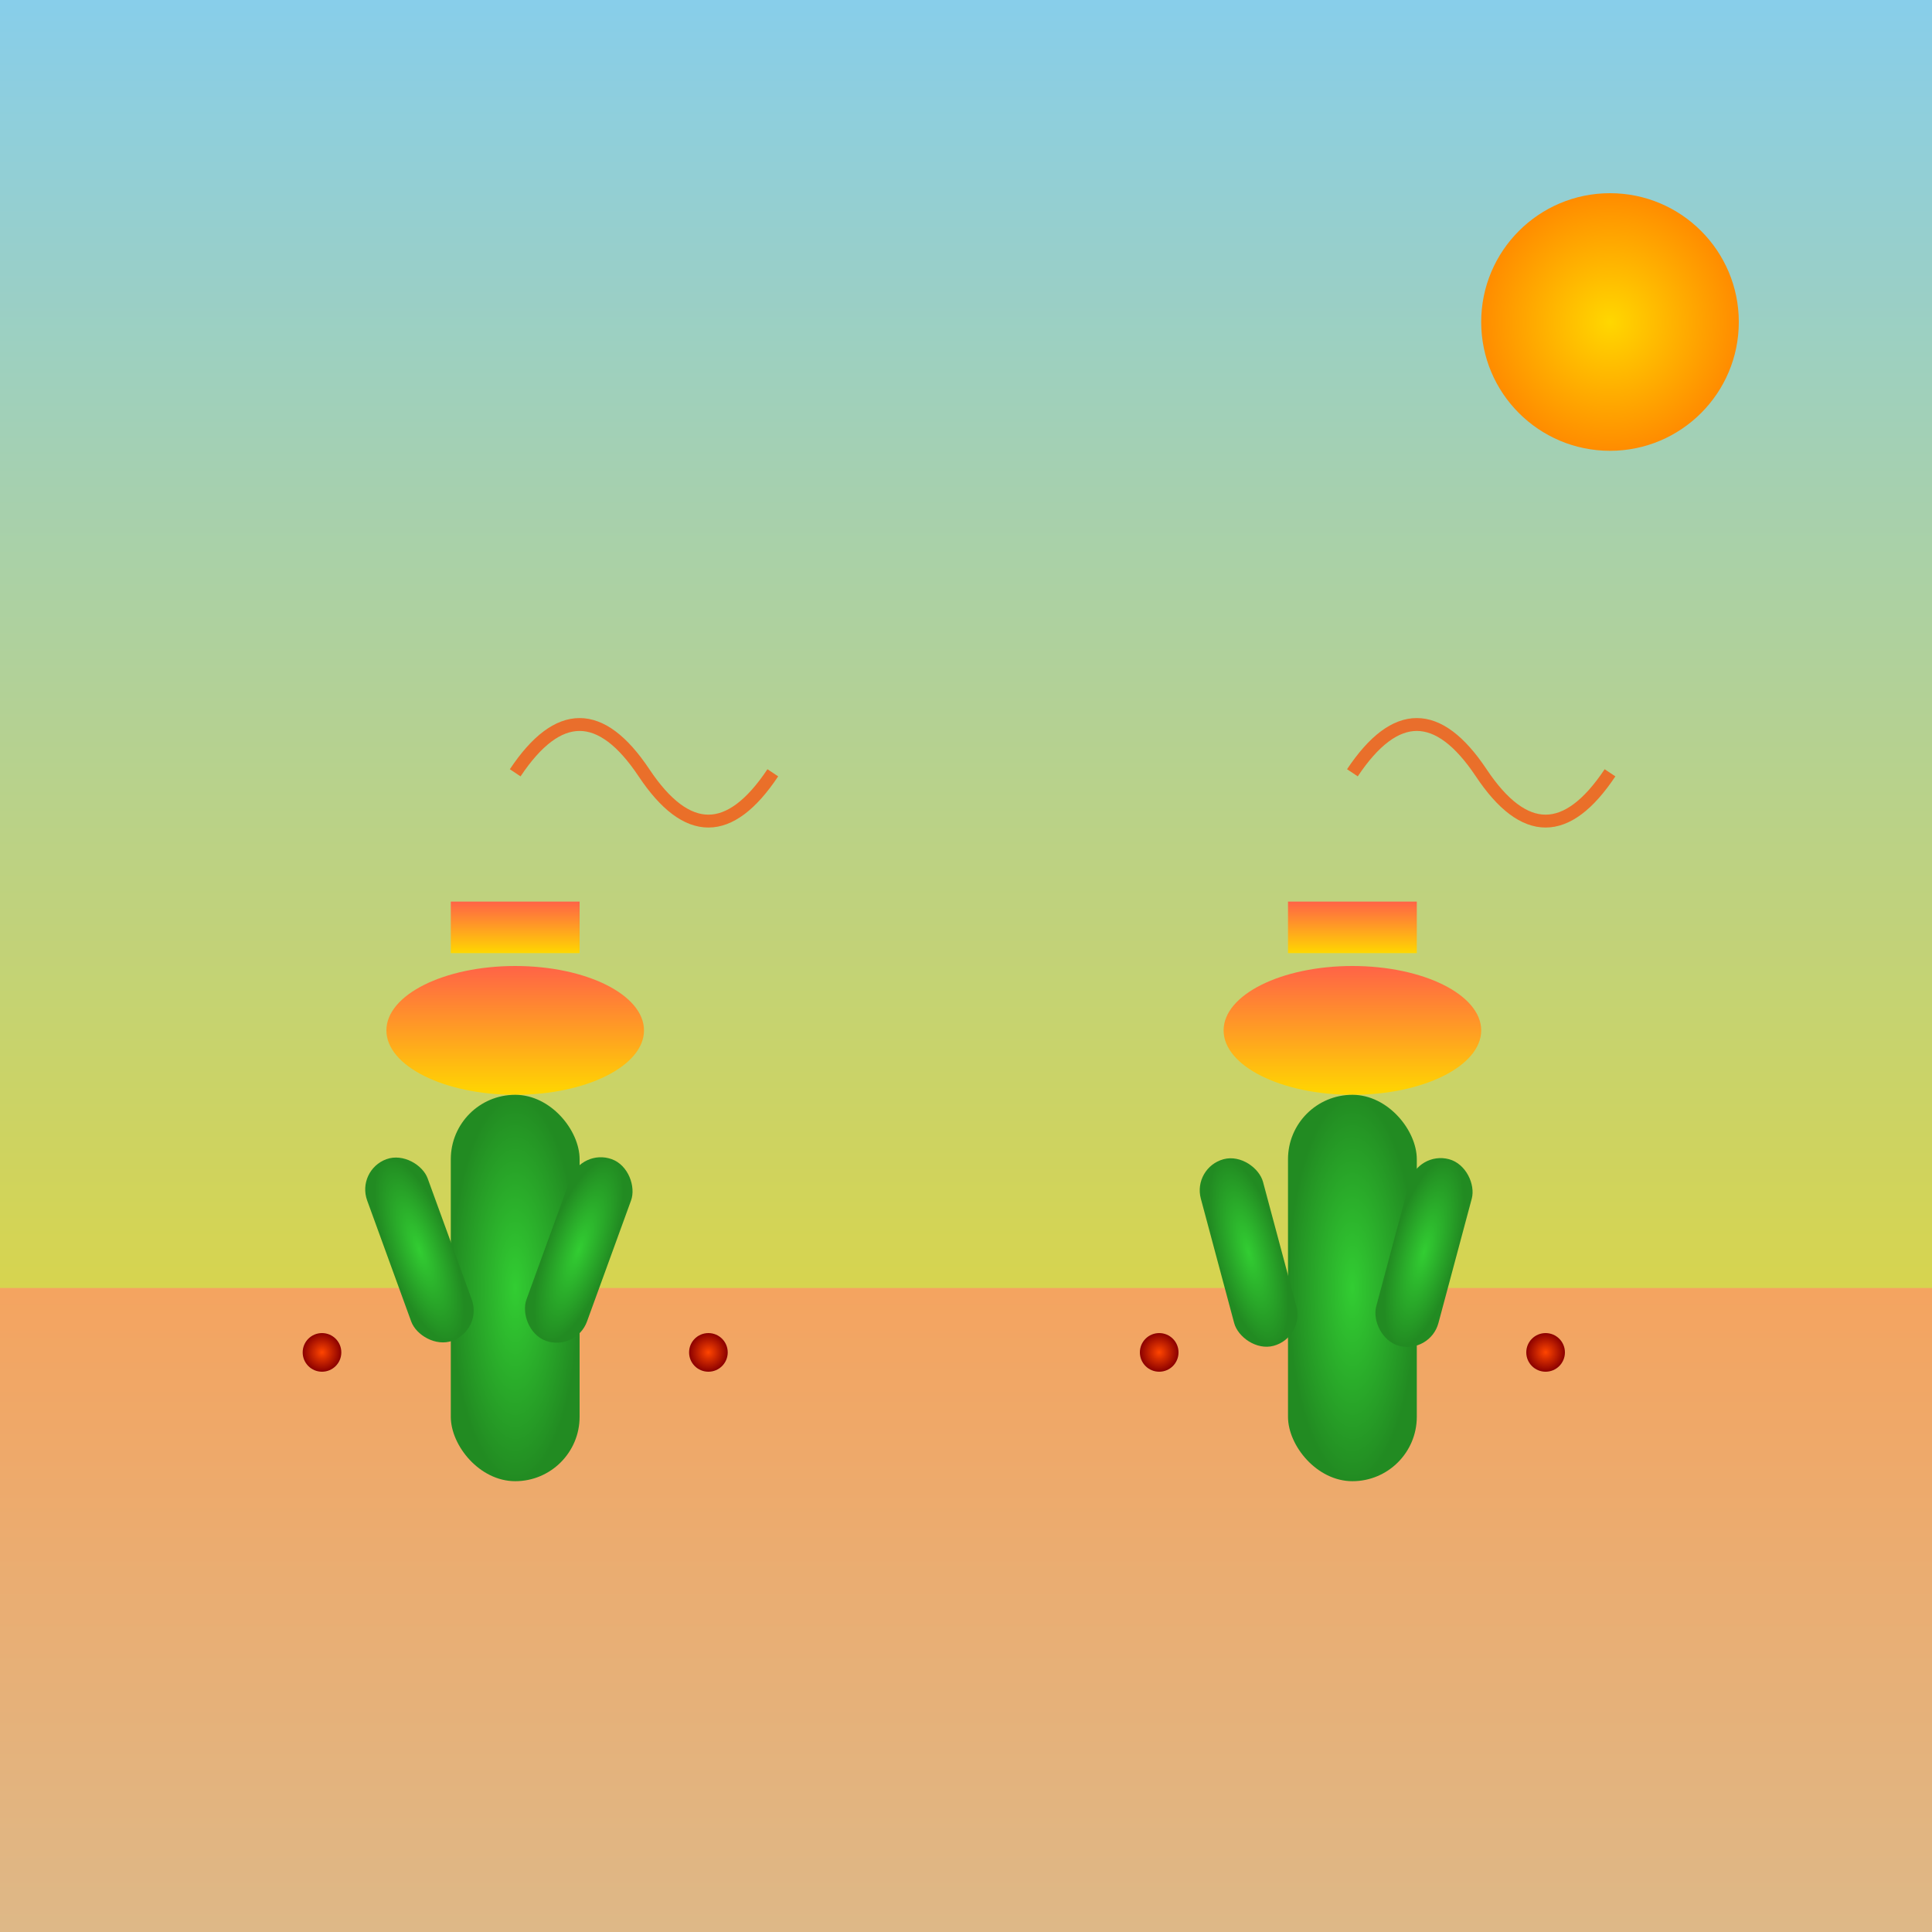
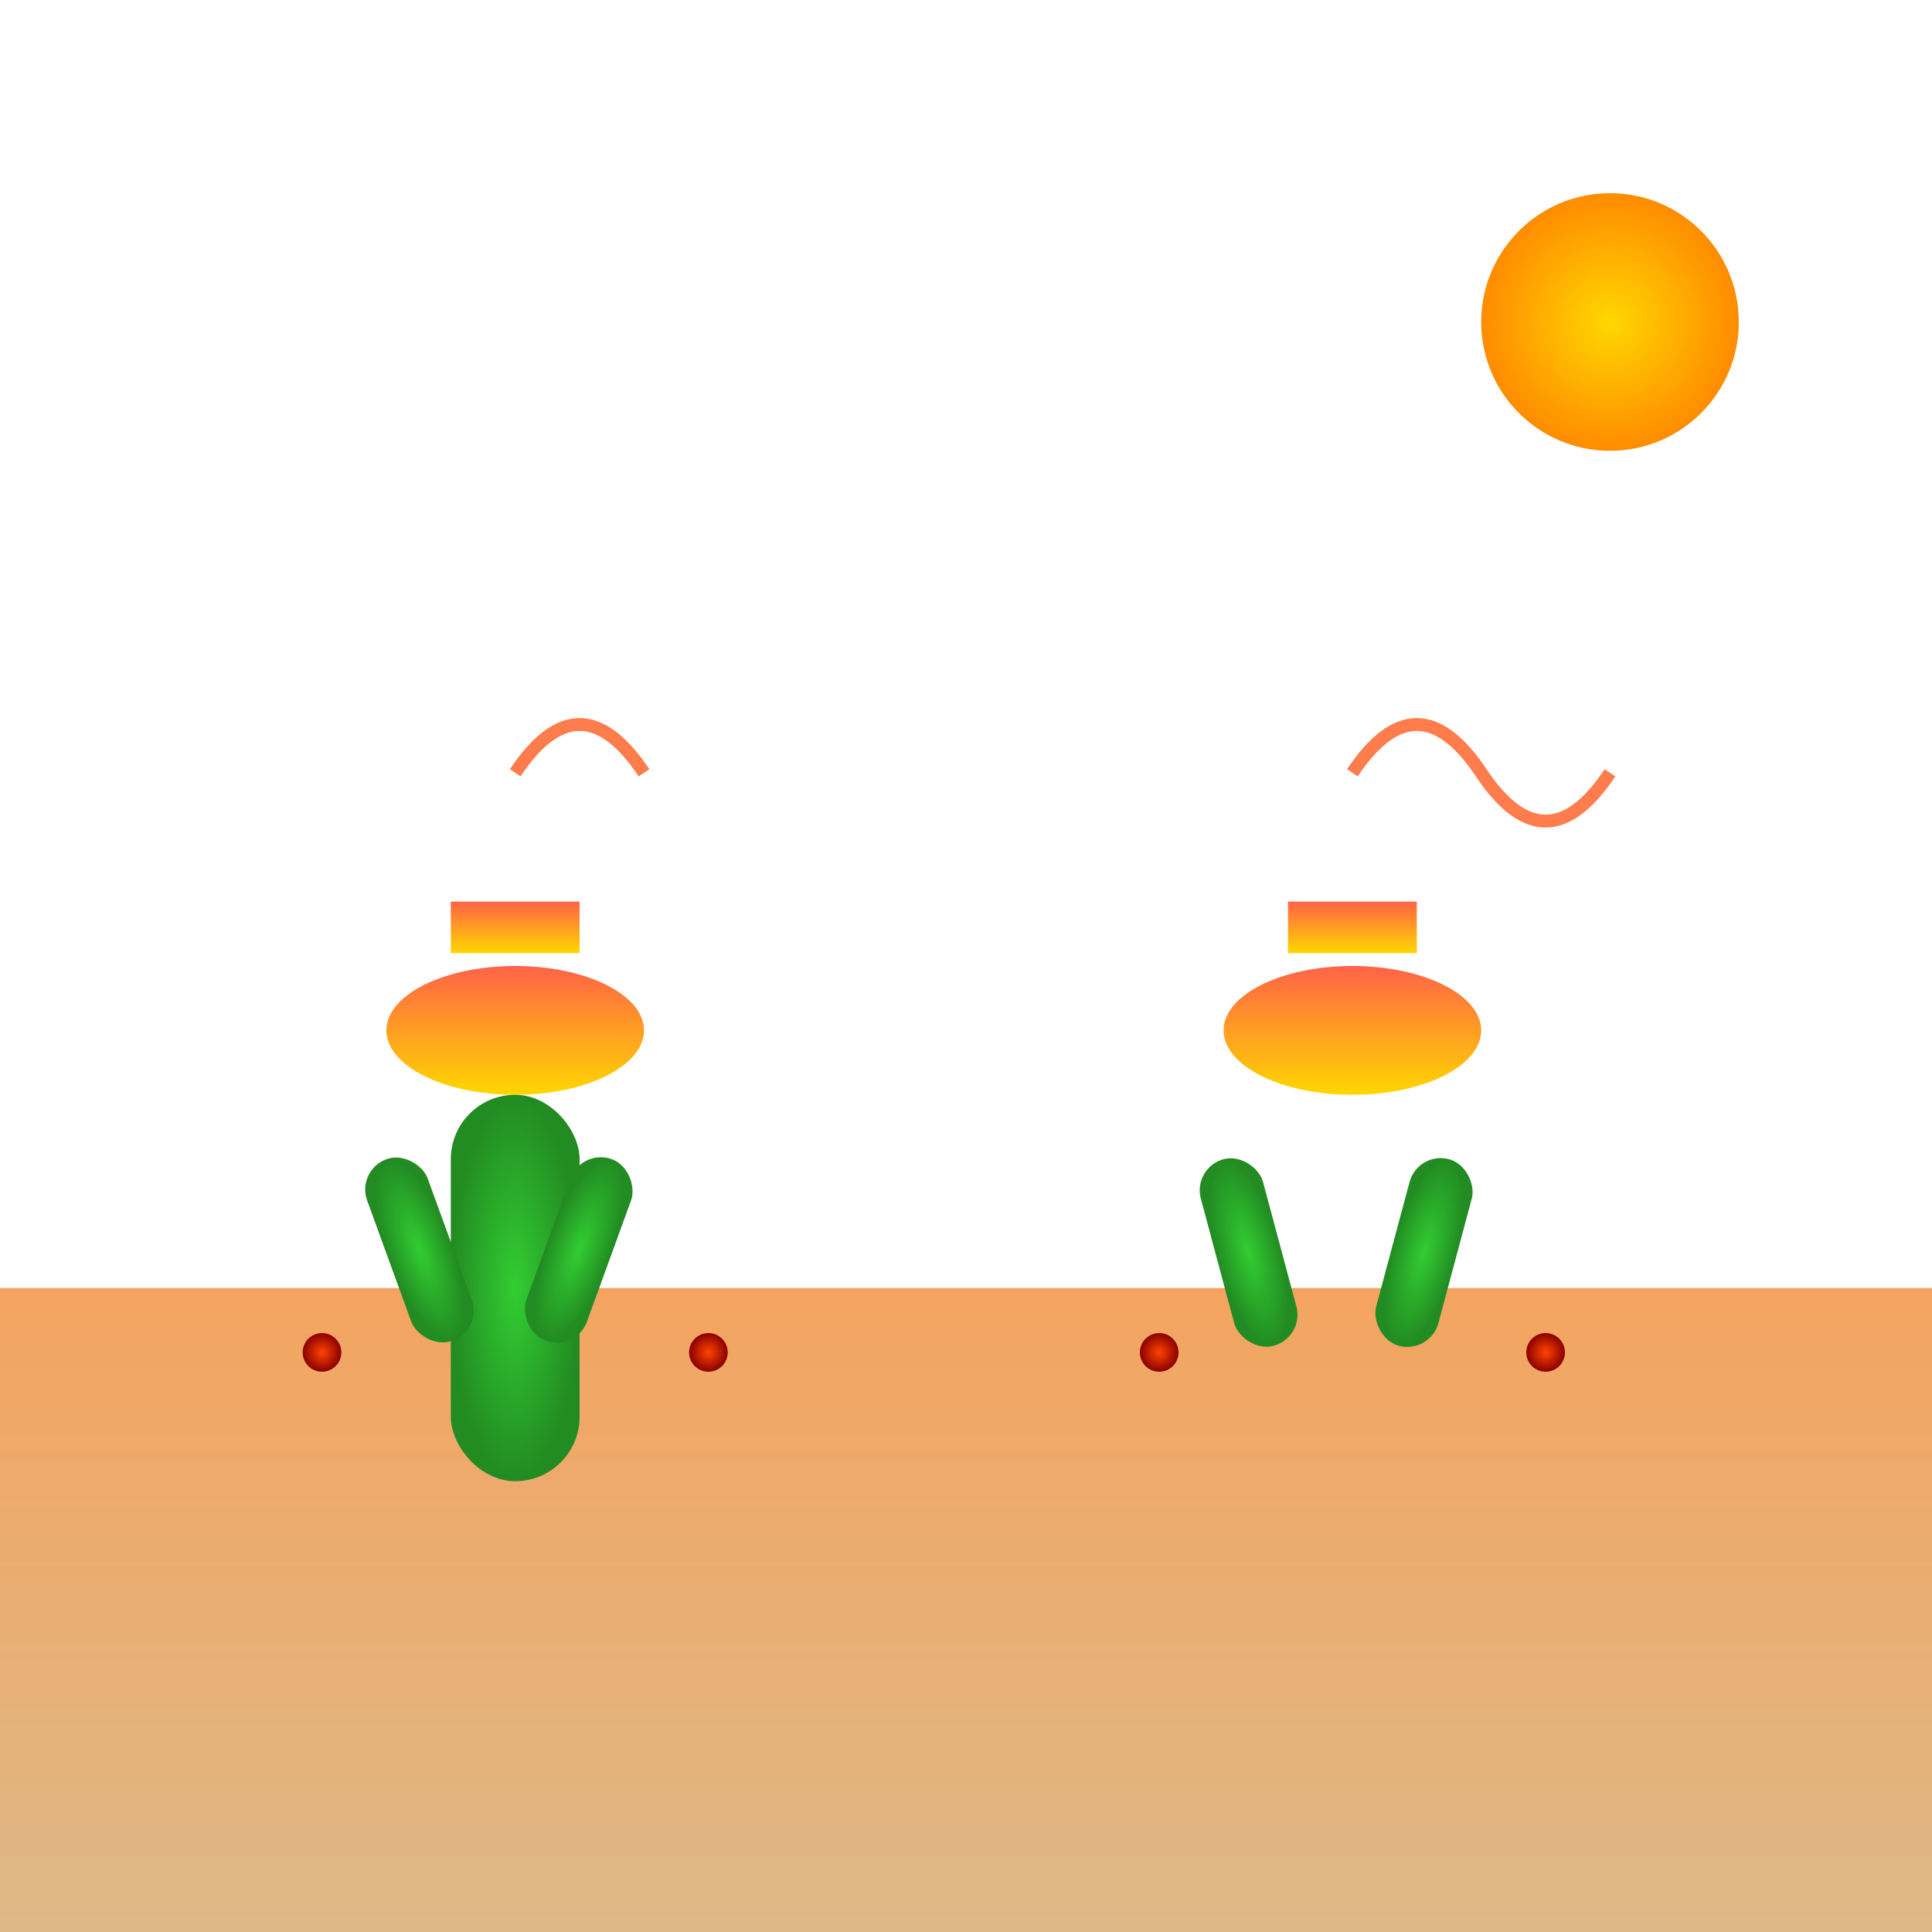
<svg xmlns="http://www.w3.org/2000/svg" viewBox="0 0 300 300">
  <defs>
    <linearGradient id="skyGradient" x1="0" y1="0" x2="0" y2="1">
      <stop offset="0%" stop-color="#87CEEB" />
      <stop offset="100%" stop-color="#FFD700" />
    </linearGradient>
    <linearGradient id="sandGradient" x1="0" y1="0" x2="0" y2="1">
      <stop offset="0%" stop-color="#F4A460" />
      <stop offset="100%" stop-color="#DEB887" />
    </linearGradient>
    <radialGradient id="cactusGradient" cx="50%" cy="50%" r="50%">
      <stop offset="0%" stop-color="#32CD32" />
      <stop offset="100%" stop-color="#228B22" />
    </radialGradient>
    <linearGradient id="sombreroGradient" gradientTransform="rotate(90)">
      <stop offset="0%" stop-color="#FF6347" />
      <stop offset="100%" stop-color="#FFD700" />
    </linearGradient>
    <radialGradient id="maracaGradient" cx="50%" cy="50%" r="50%">
      <stop offset="0%" stop-color="#FF4500" />
      <stop offset="100%" stop-color="#8B0000" />
    </radialGradient>
    <radialGradient id="sunGradient" cx="50%" cy="50%" r="50%">
      <stop offset="0%" stop-color="#FFD700" />
      <stop offset="100%" stop-color="#FF8C00" />
    </radialGradient>
    <filter id="shadow" x="-20%" y="-20%" width="140%" height="140%">
      <feDropShadow dx="2" dy="2" stdDeviation="2" flood-color="#000" flood-opacity="0.5" />
    </filter>
  </defs>
-   <rect x="0" y="0" width="300" height="300" fill="url(#skyGradient)" />
  <rect x="0" y="200" width="300" height="100" fill="url(#sandGradient)" />
  <circle cx="250" cy="50" r="20" fill="url(#sunGradient)" filter="url(#shadow)" />
  <g transform="translate(50,130)" filter="url(#shadow)">
    <ellipse cx="30" cy="30" rx="20" ry="10" fill="url(#sombreroGradient)" />
    <rect x="20" y="10" width="20" height="8" fill="url(#sombreroGradient)" />
    <rect x="20" y="40" width="20" height="60" rx="10" ry="10" fill="url(#cactusGradient)" />
    <g transform="rotate(-20,10,50)">
      <rect x="5" y="50" width="10" height="30" rx="5" ry="5" fill="url(#cactusGradient)" />
    </g>
    <g transform="rotate(20,45,50)">
      <rect x="40" y="50" width="10" height="30" rx="5" ry="5" fill="url(#cactusGradient)" />
    </g>
    <circle cx="0" cy="80" r="3" fill="url(#maracaGradient)" />
    <circle cx="60" cy="80" r="3" fill="url(#maracaGradient)" />
  </g>
  <g transform="translate(180,130)" filter="url(#shadow)">
    <ellipse cx="30" cy="30" rx="20" ry="10" fill="url(#sombreroGradient)" />
    <rect x="20" y="10" width="20" height="8" fill="url(#sombreroGradient)" />
-     <rect x="20" y="40" width="20" height="60" rx="10" ry="10" fill="url(#cactusGradient)" />
    <g transform="rotate(-15,10,50)">
      <rect x="5" y="50" width="10" height="30" rx="5" ry="5" fill="url(#cactusGradient)" />
    </g>
    <g transform="rotate(15,45,50)">
      <rect x="40" y="50" width="10" height="30" rx="5" ry="5" fill="url(#cactusGradient)" />
    </g>
    <circle cx="0" cy="80" r="3" fill="url(#maracaGradient)" />
    <circle cx="60" cy="80" r="3" fill="url(#maracaGradient)" />
  </g>
  <g fill="none" stroke="#FF4500" stroke-width="2" opacity="0.7">
-     <path d="M80 120 q10 -15 20 0 t20 0" />
+     <path d="M80 120 q10 -15 20 0 " />
    <path d="M210 120 q10 -15 20 0 t20 0" />
  </g>
</svg>